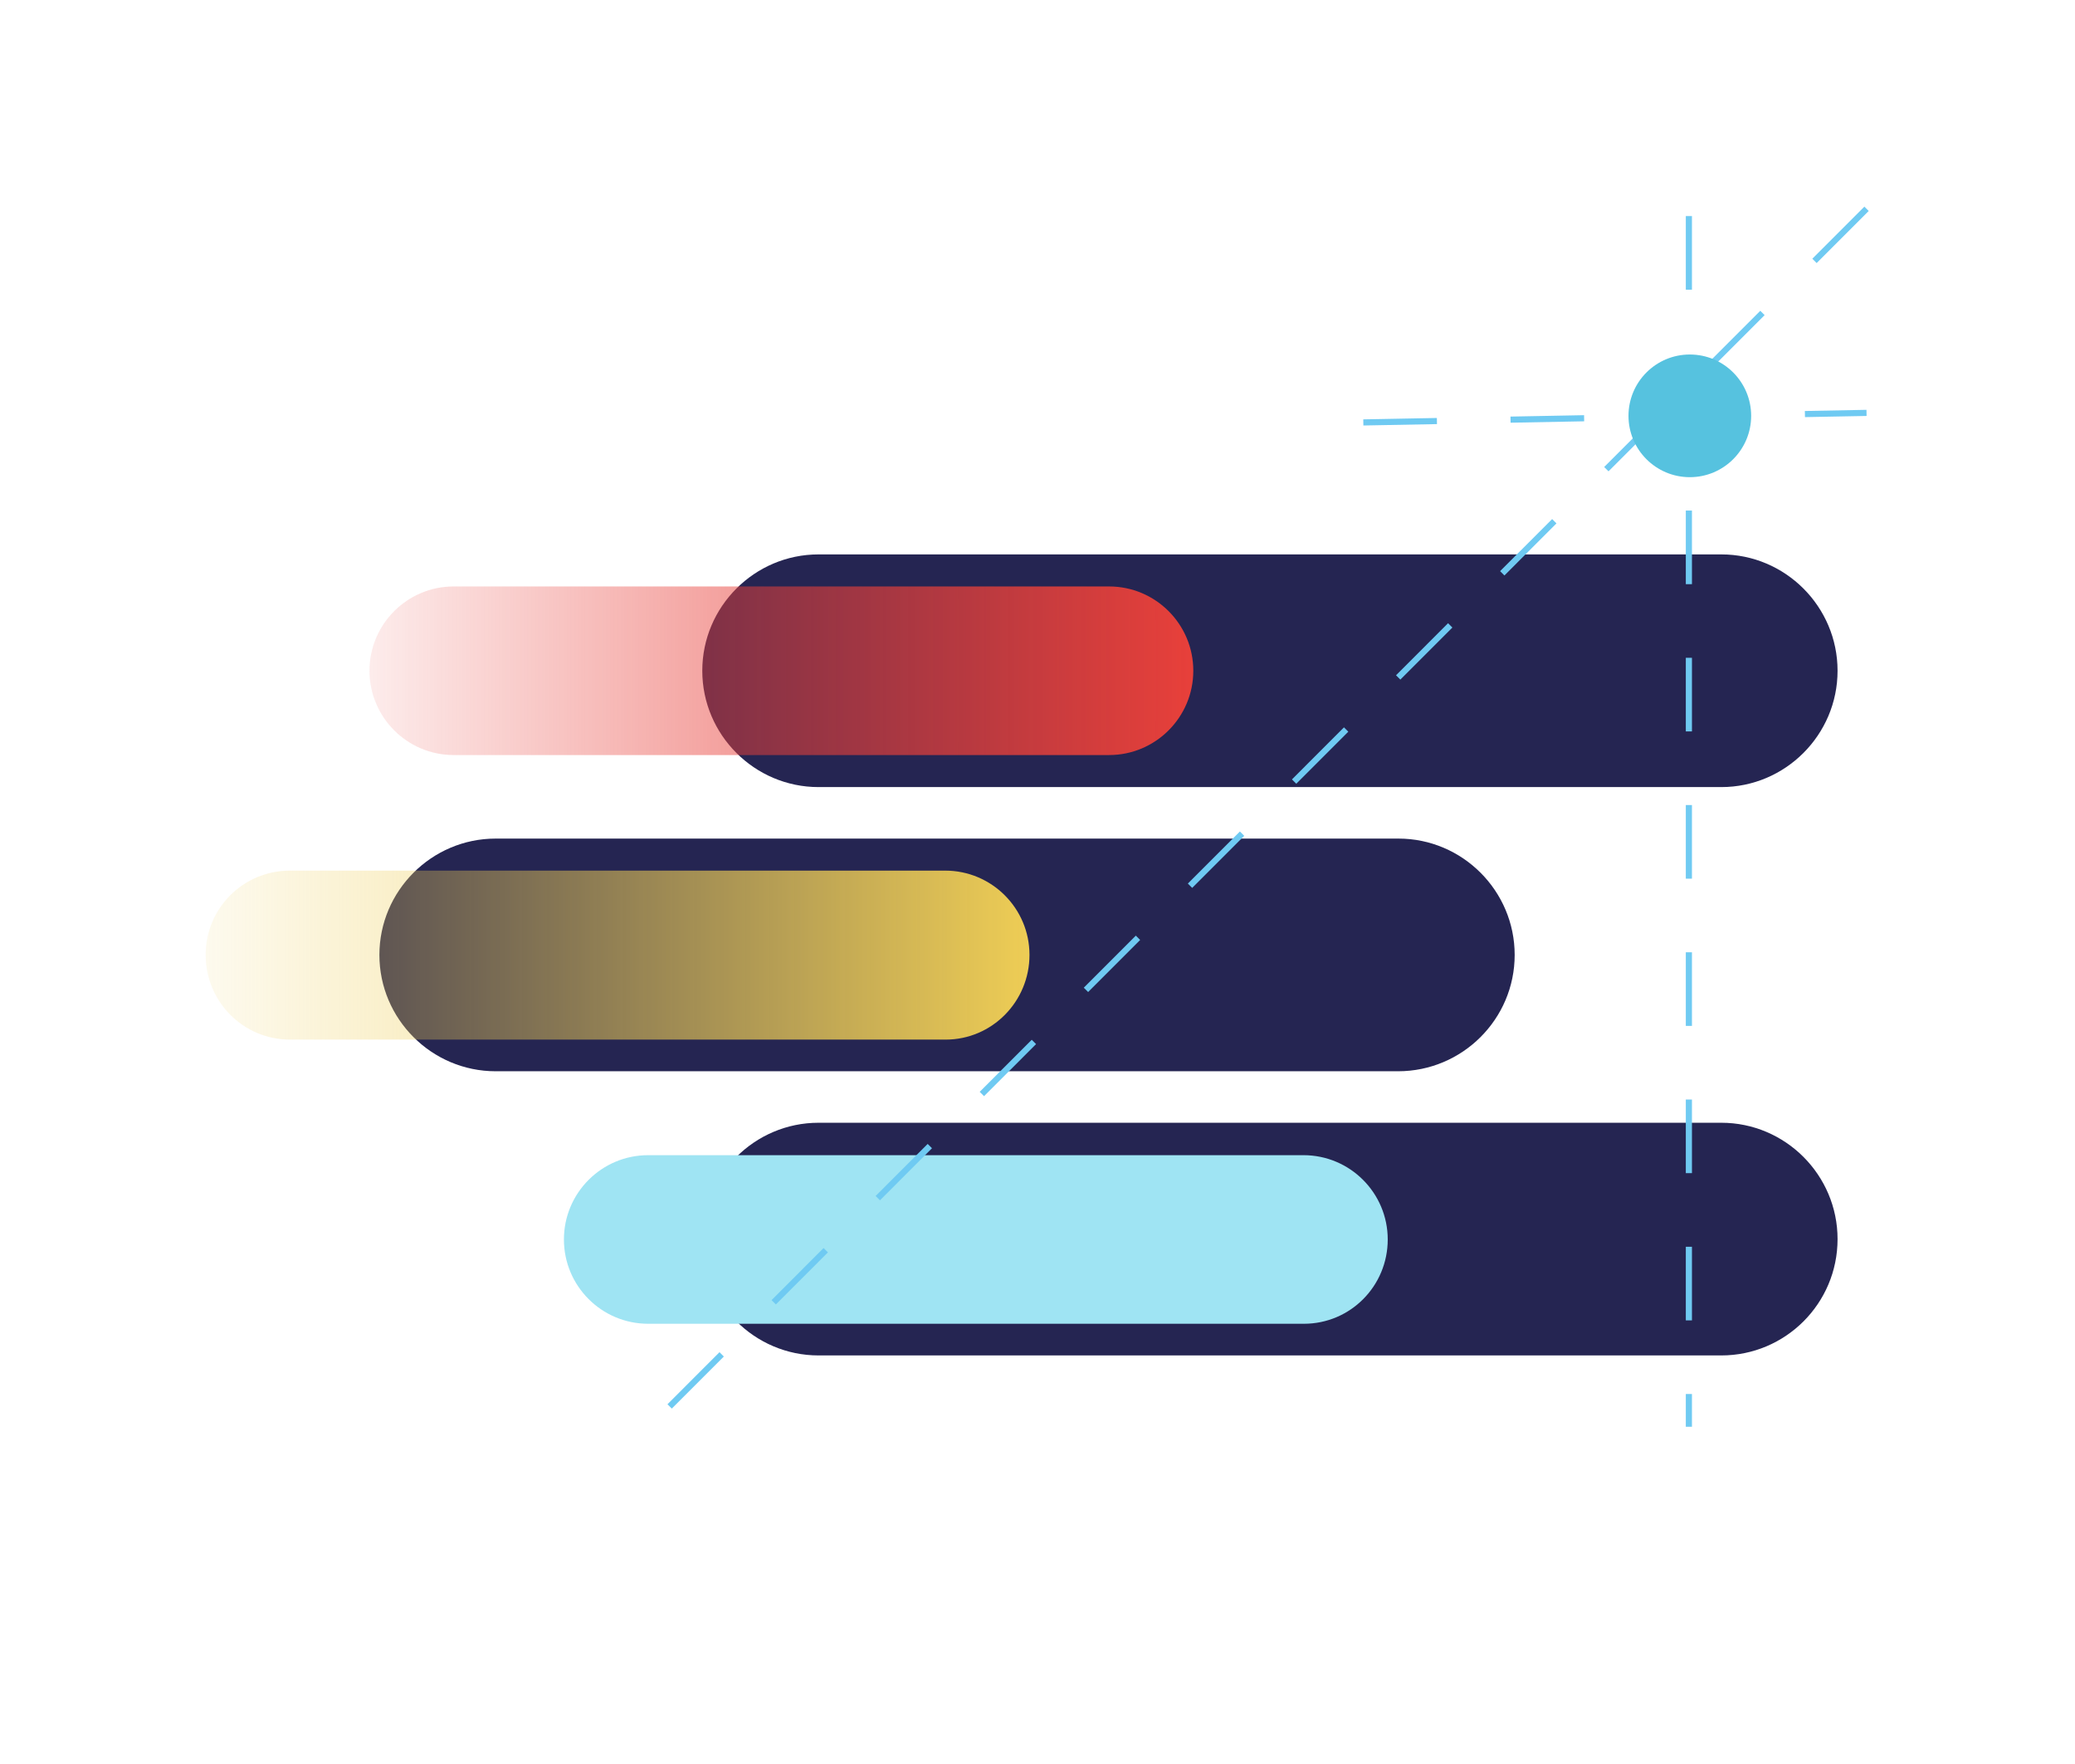
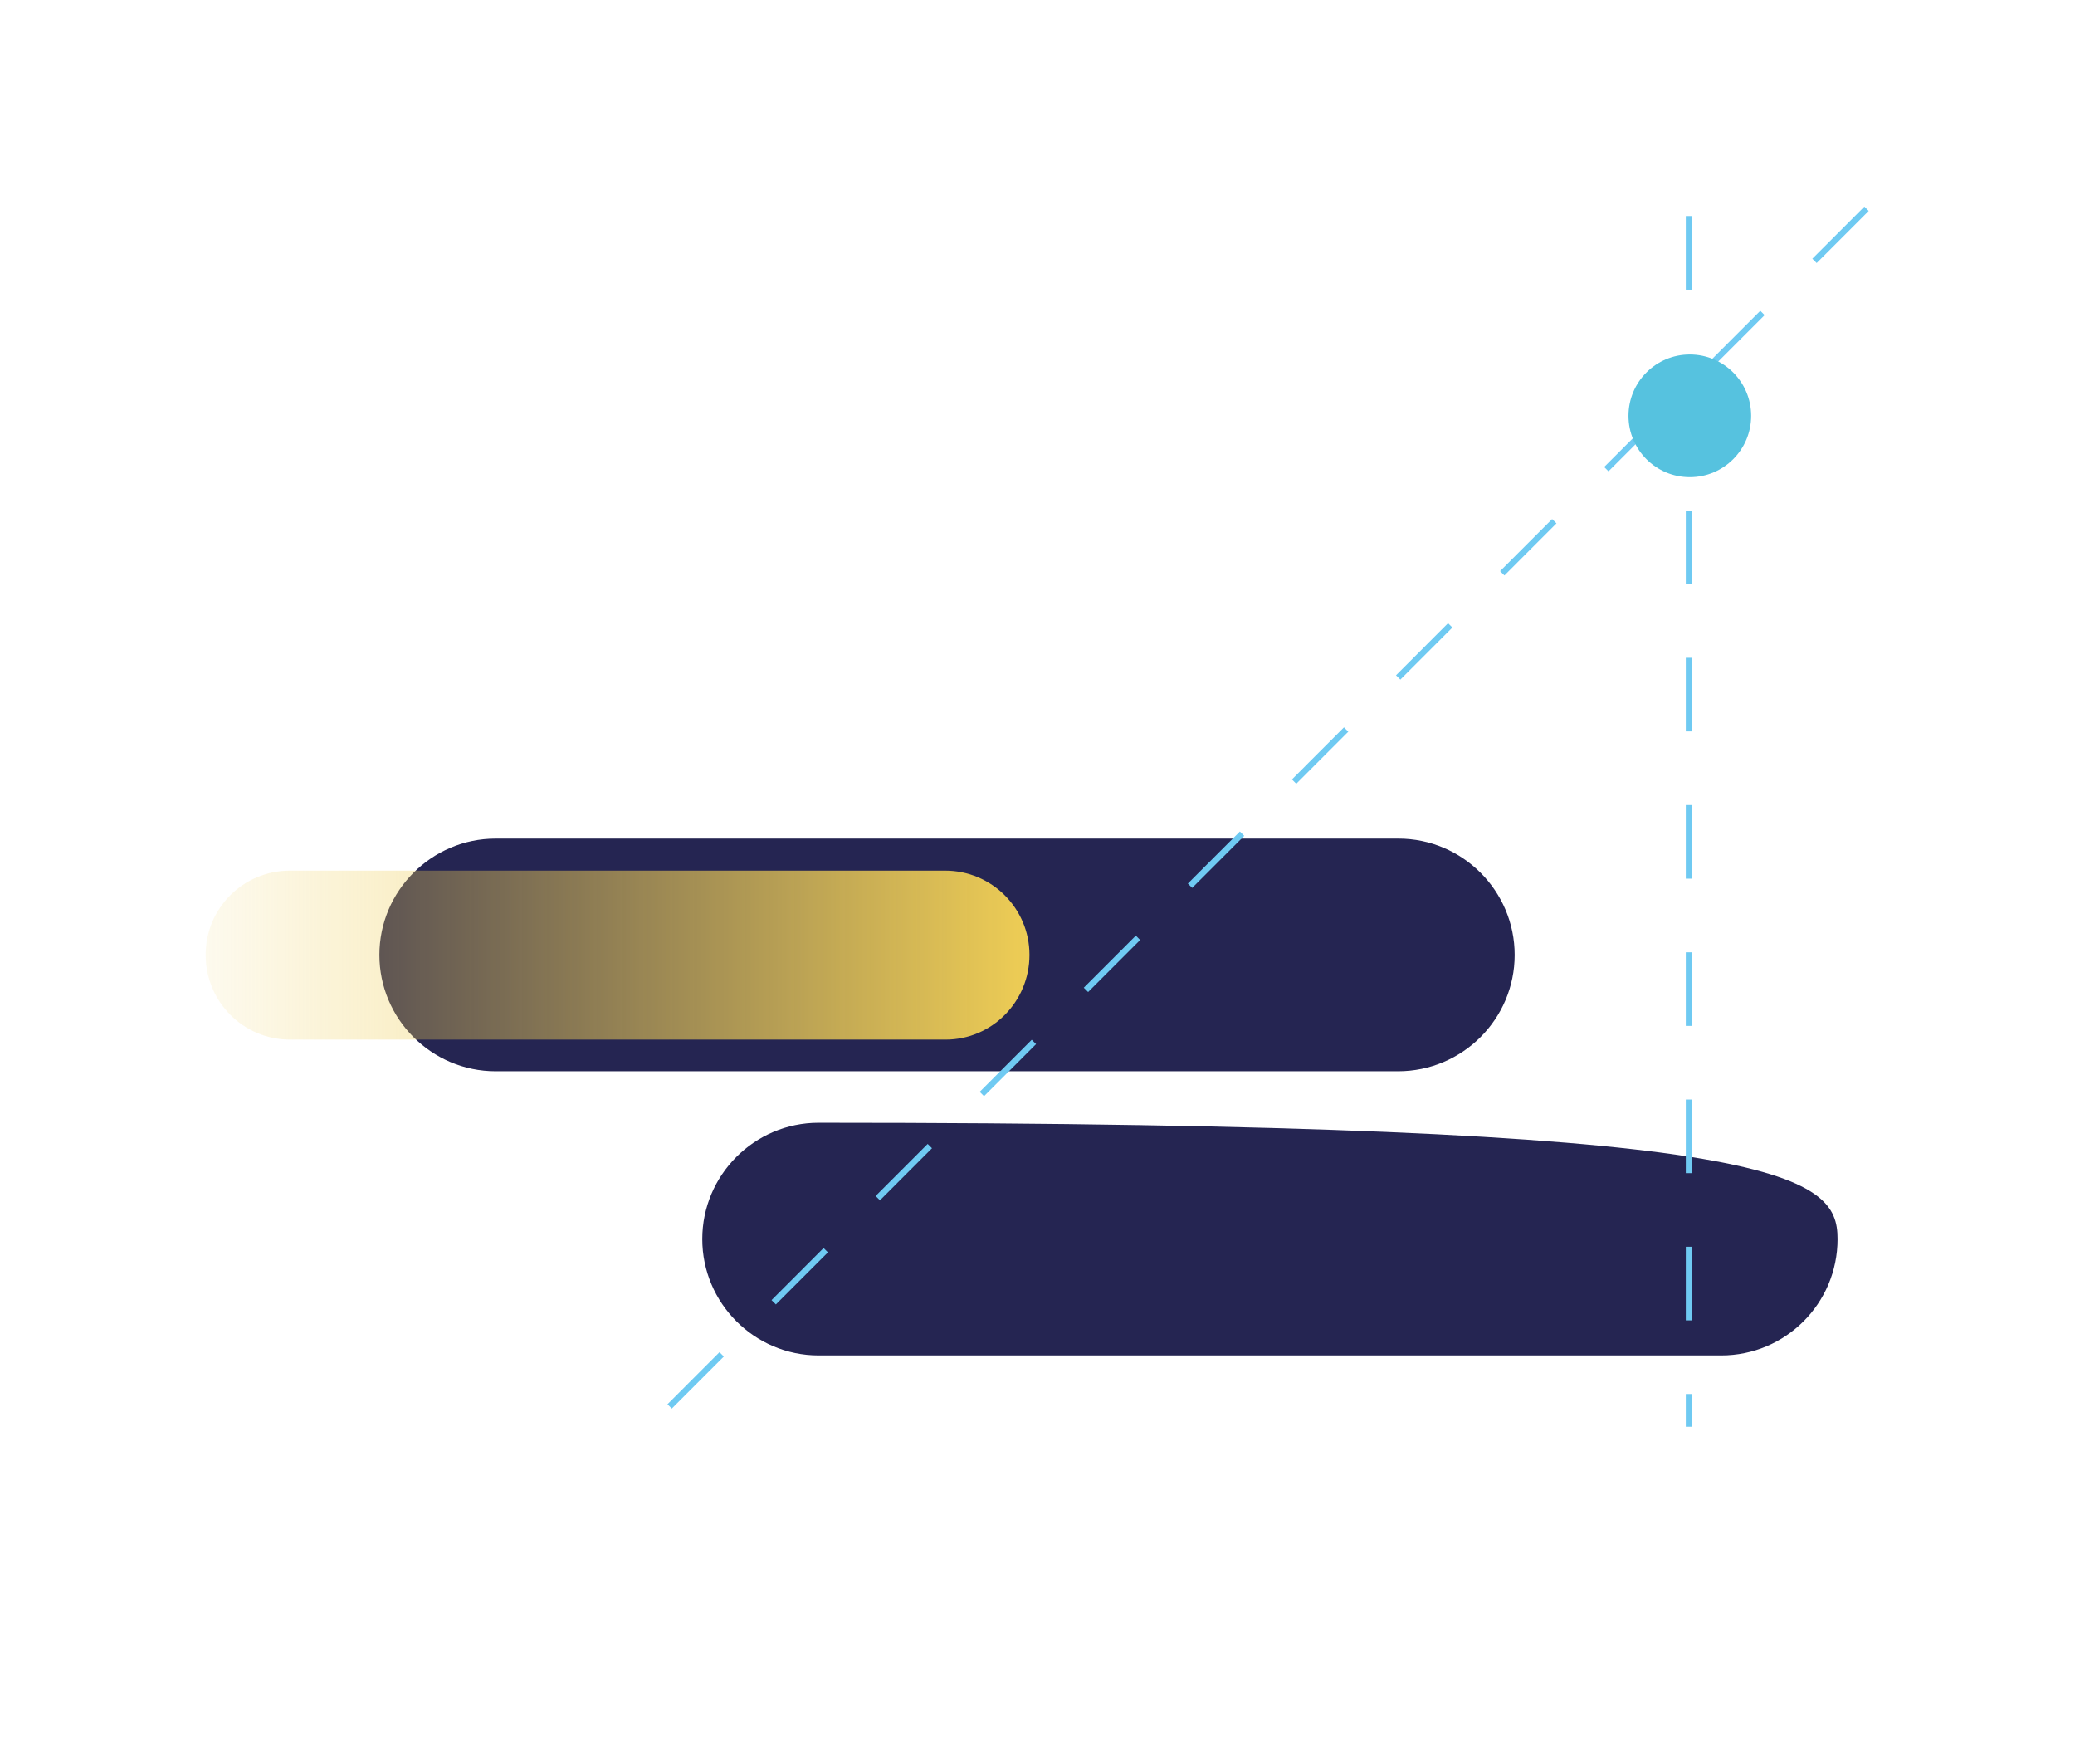
<svg xmlns="http://www.w3.org/2000/svg" width="400" height="340" viewBox="0 0 400 340" fill="none">
  <path d="M269.498 206.479H95.552C83.206 206.479 73.138 196.407 73.138 184.056C73.138 171.704 83.206 161.632 95.552 161.632H269.571C281.917 161.632 291.985 171.704 291.985 184.056C291.985 196.407 281.917 206.479 269.498 206.479Z" fill="#252552" />
  <path d="M182.287 200.377H55.888C46.922 200.377 39.647 193.098 39.647 184.055C39.647 175.012 46.922 167.807 55.888 167.807H182.214C191.179 167.807 198.455 175.086 198.455 184.055C198.455 193.025 191.253 200.377 182.287 200.377Z" fill="url(#paint0_linear)" />
-   <path d="M331.814 151.706H157.795C145.449 151.706 135.381 141.634 135.381 129.282C135.381 116.931 145.449 106.858 157.795 106.858H331.814C344.16 106.858 354.228 116.931 354.228 129.282C354.228 141.634 344.16 151.706 331.814 151.706Z" fill="#252552" />
-   <path d="M213.793 145.531H87.467C78.501 145.531 71.226 138.252 71.226 129.283C71.226 120.313 78.501 113.035 87.467 113.035H213.793C222.758 113.035 230.034 120.313 230.034 129.283C230.034 138.252 222.758 145.531 213.793 145.531Z" fill="url(#paint1_linear)" />
-   <path d="M331.814 261.252H157.795C145.449 261.252 135.381 251.18 135.381 238.828C135.381 226.477 145.449 216.404 157.795 216.404H331.814C344.16 216.404 354.228 226.477 354.228 238.828C354.228 251.253 344.16 261.252 331.814 261.252Z" fill="#252552" />
-   <path d="M251.348 255.149H124.949C115.983 255.149 108.708 247.871 108.708 238.901C108.708 229.932 115.983 222.653 124.949 222.653H251.275C260.24 222.653 267.515 229.932 267.515 238.901C267.515 247.871 260.314 255.149 251.348 255.149Z" fill="#9FE4F3" />
+   <path d="M331.814 261.252H157.795C145.449 261.252 135.381 251.18 135.381 238.828C135.381 226.477 145.449 216.404 157.795 216.404C344.16 216.404 354.228 226.477 354.228 238.828C354.228 251.253 344.16 261.252 331.814 261.252Z" fill="#252552" />
  <path d="M325.568 41.646V275" stroke="#6FCAF2" stroke-width="1.182" stroke-miterlimit="10" stroke-dasharray="14.19 14.19" />
  <path d="M359.814 40.249L125.167 275" stroke="#6FCAF2" stroke-width="1.182" stroke-miterlimit="10" stroke-dasharray="14.19 14.19" />
-   <path d="M262.81 81.421L359.814 79.582" stroke="#6FCAF2" stroke-width="1.182" stroke-miterlimit="10" stroke-dasharray="14.19 14.19" />
  <circle cx="325.749" cy="80.151" r="11.822" fill="#56C2DF" />
  <defs>
    <linearGradient id="paint0_linear" x1="39.647" y1="184.077" x2="198.544" y2="184.077" gradientUnits="userSpaceOnUse">
      <stop stop-color="#EECD55" stop-opacity="0.1" />
      <stop offset="1" stop-color="#EECD55" />
    </linearGradient>
    <linearGradient id="paint1_linear" x1="71.172" y1="129.267" x2="230.069" y2="129.267" gradientUnits="userSpaceOnUse">
      <stop stop-color="#E8403A" stop-opacity="0.1" />
      <stop offset="1" stop-color="#E8403A" />
    </linearGradient>
  </defs>
</svg>